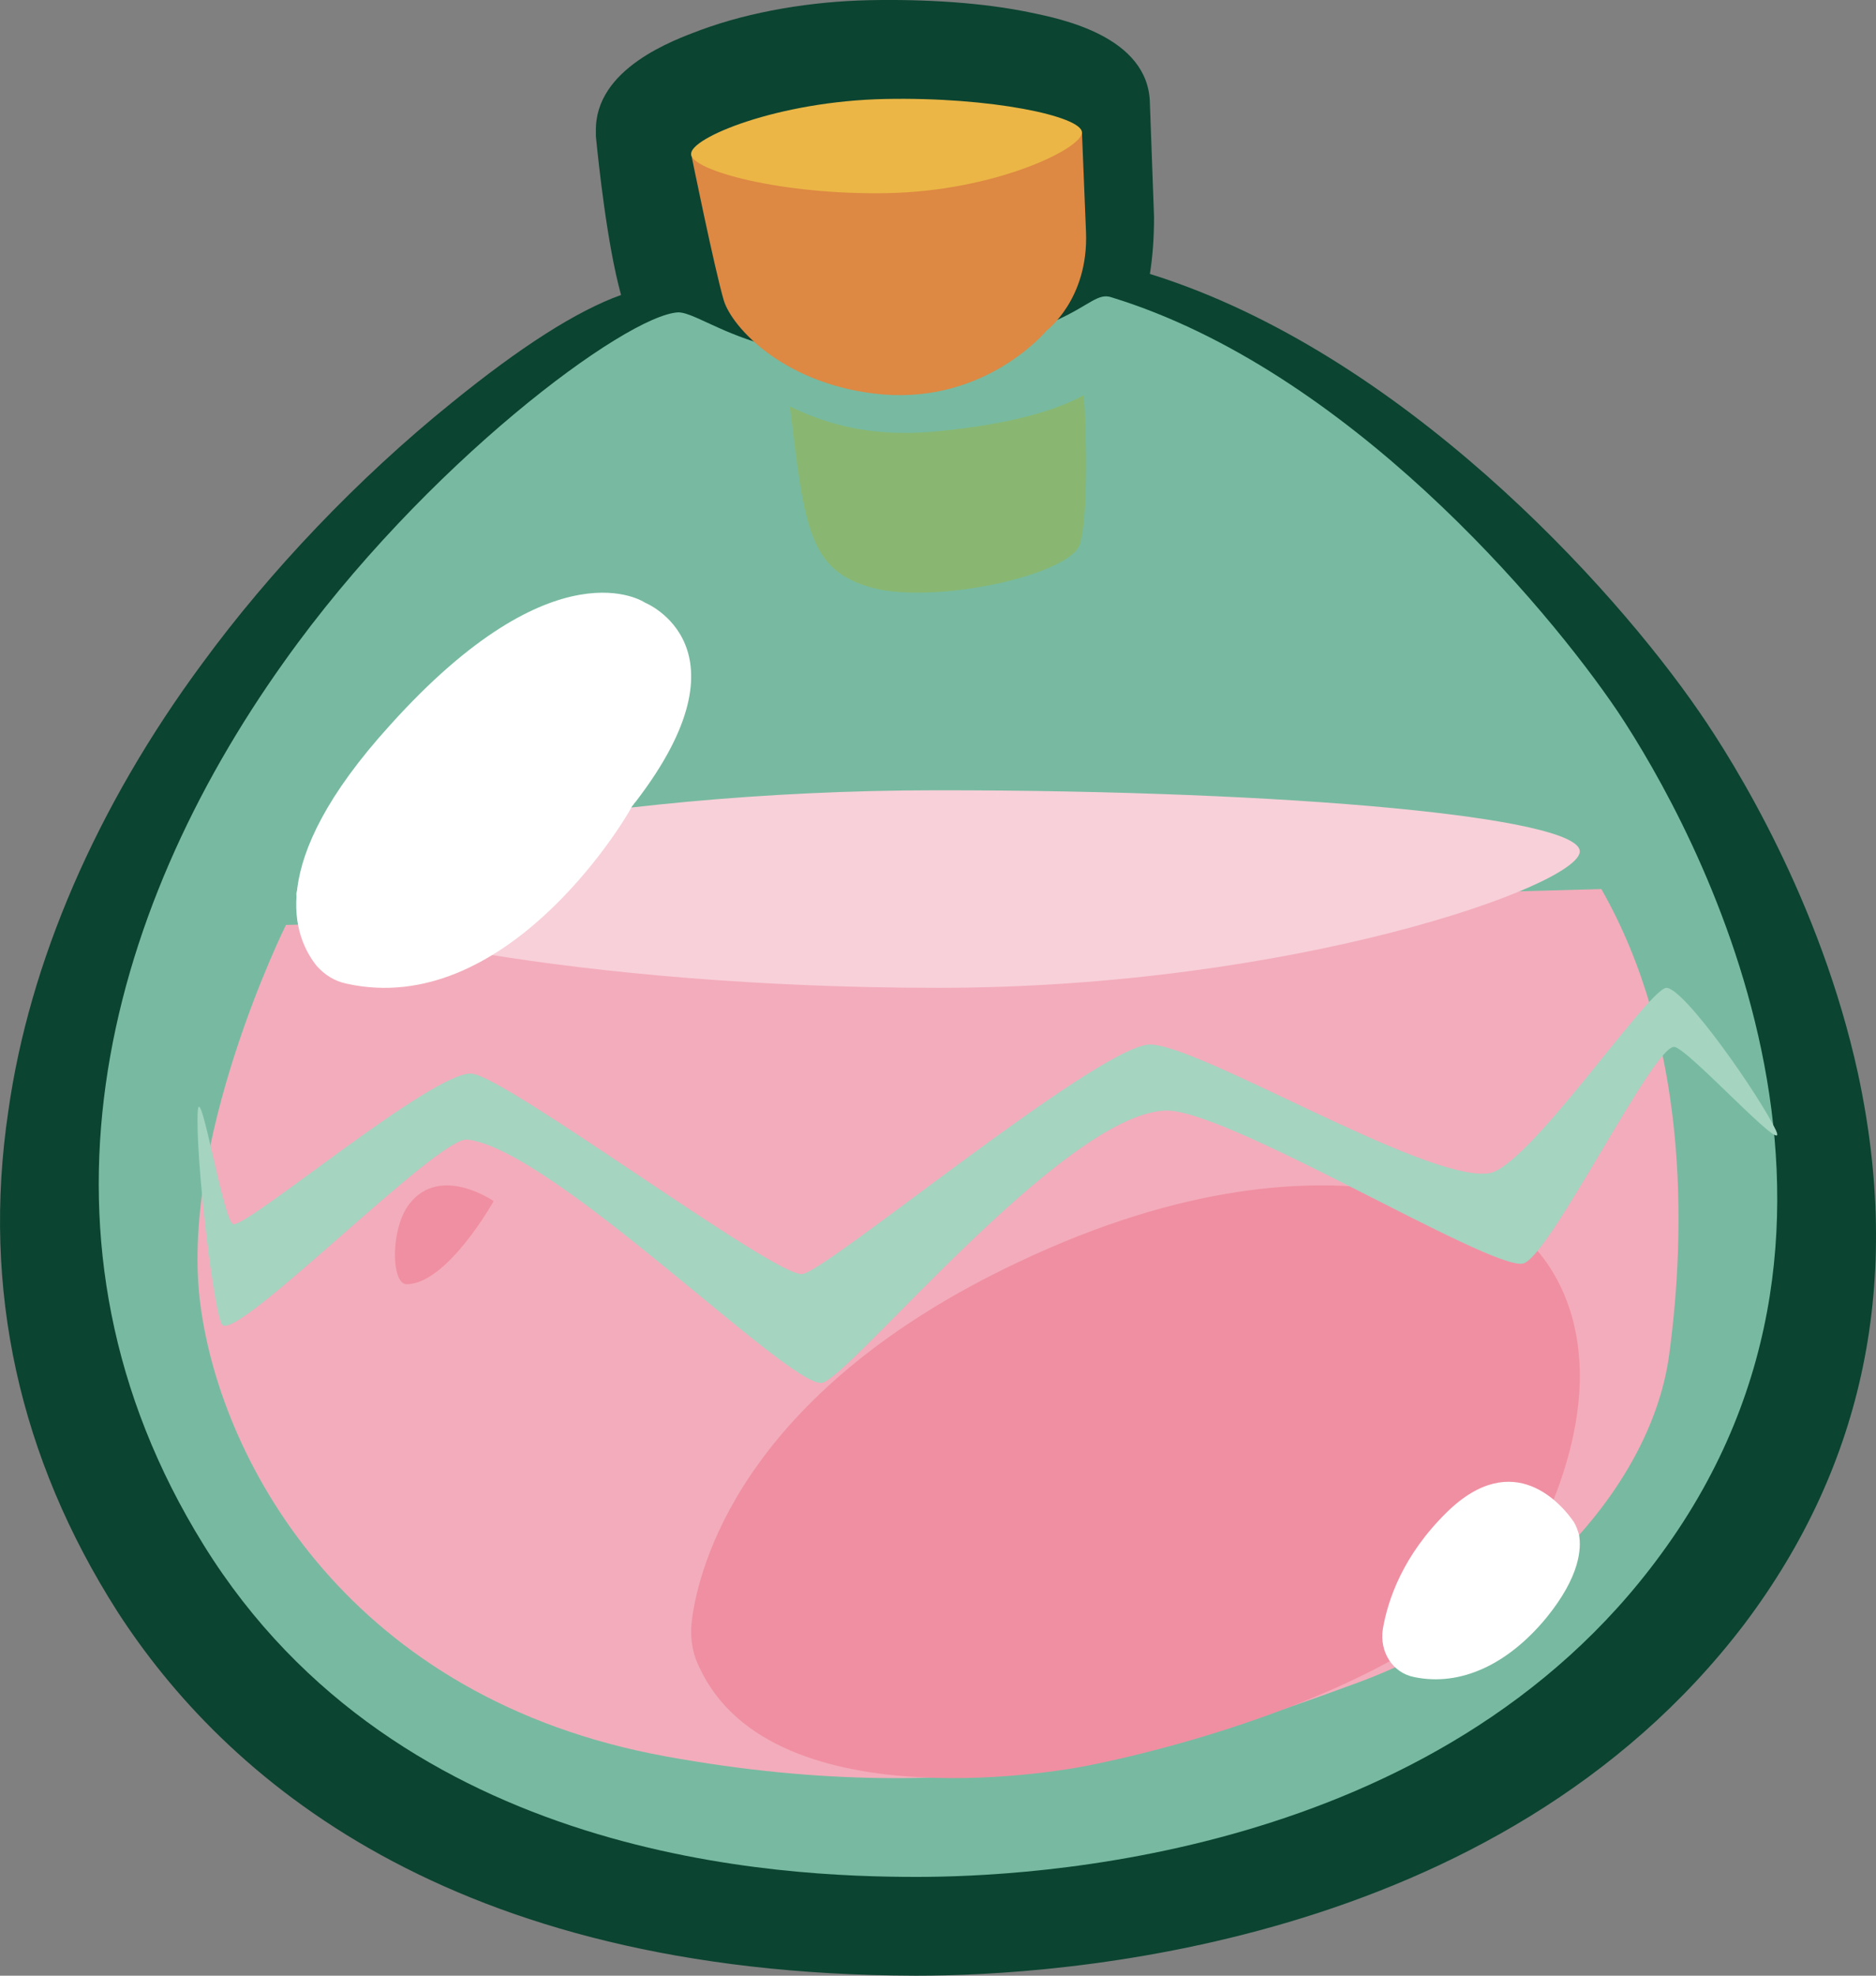
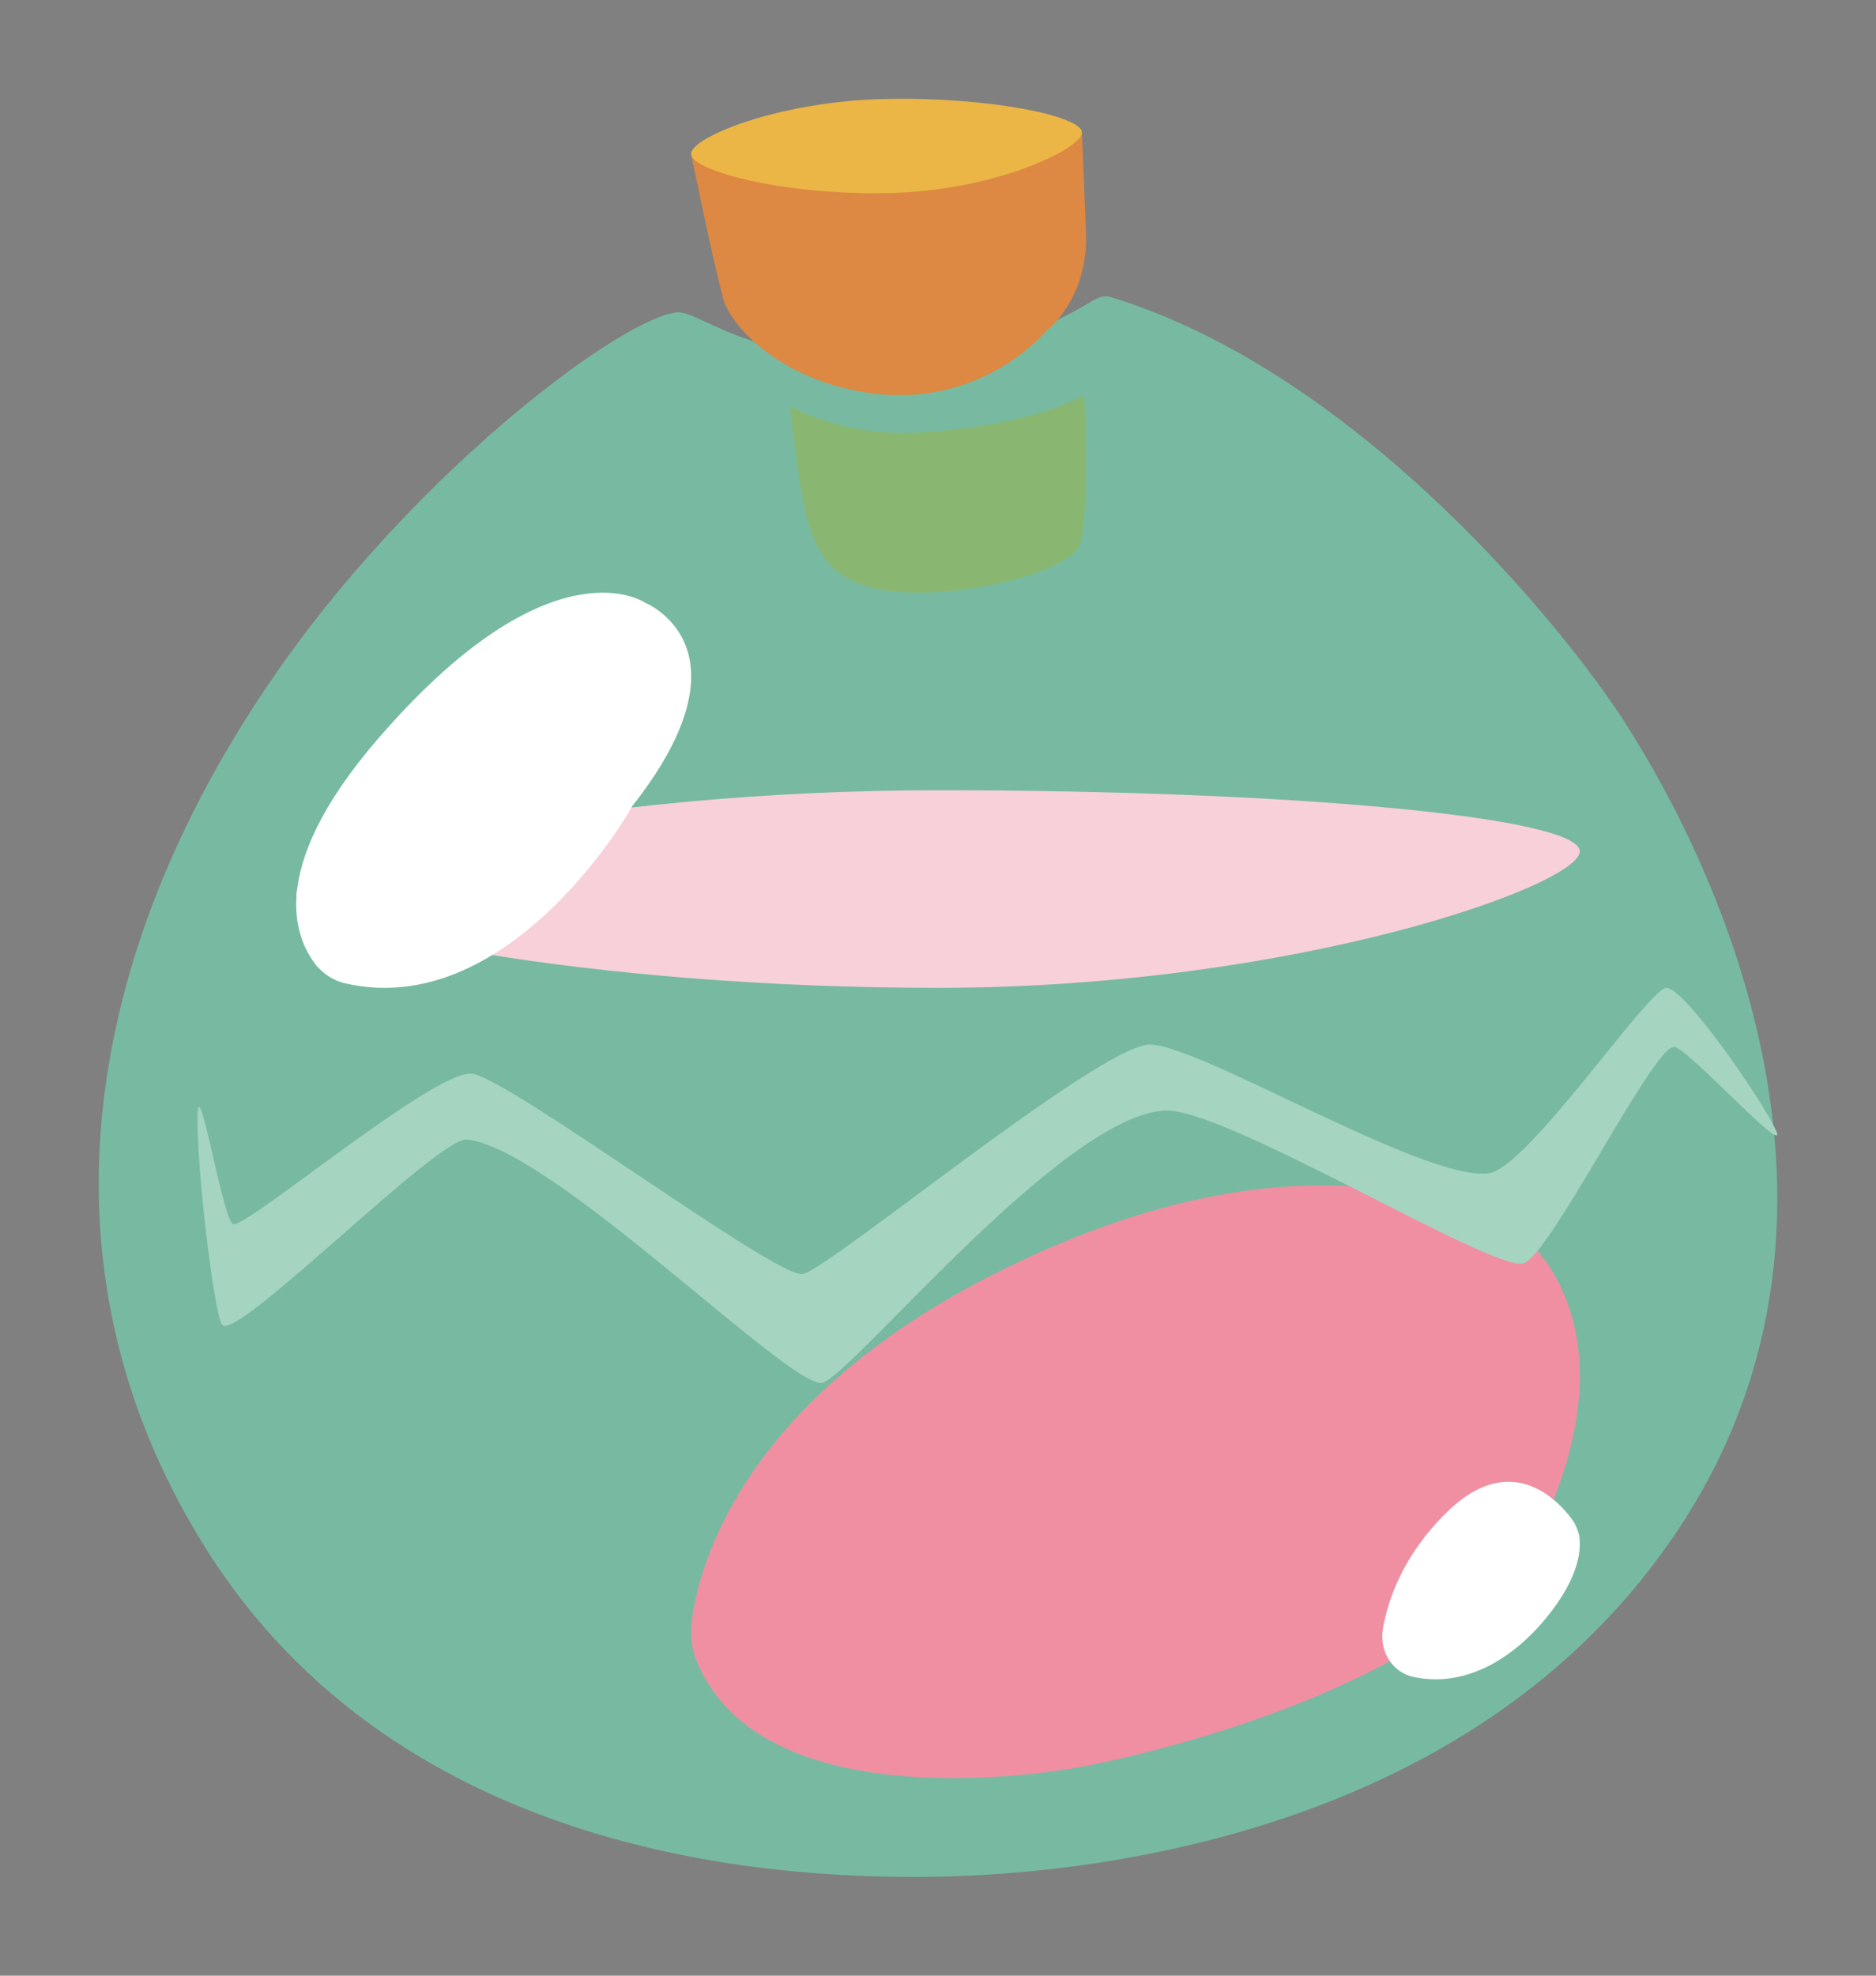
<svg xmlns="http://www.w3.org/2000/svg" width="19px" height="20px" viewBox="0 0 19 20" version="1.1">
  <rect x="0" y="0" width="19" height="20" fill="#808080" stroke="none" />
  <title>smooth-love-potion-slp-logo</title>
  <g id="Page-1" stroke="none" stroke-width="1" fill="none" fill-rule="evenodd">
    <g id="smooth-love-potion-slp-logo" fill-rule="nonzero">
-       <path d="M9.294,20 C9.28,20 9.28,20 9.265,20 C4.533,19.987 2.266,17.981 1.189,16.314 C0.197,14.759 -0.185,13.054 0.084,11.249 C0.296,9.744 0.976,8.164 2.053,6.71 C2.733,5.782 3.626,4.842 4.575,4.077 C5.27,3.513 5.837,3.149 6.29,2.986 C6.148,2.472 6.063,1.657 6.035,1.381 L6.035,1.331 C6.021,0.692 6.828,0.404 7.098,0.303 C7.608,0.115 8.217,0.015 8.798,0.002 C9.379,-0.01 9.96,0.027 10.442,0.128 C10.739,0.19 11.632,0.366 11.646,1.043 L11.688,2.196 C11.688,2.41 11.674,2.598 11.646,2.773 C14.182,3.563 16.336,5.933 17.214,7.212 L17.214,7.212 C17.569,7.726 18.433,9.117 18.816,10.86 C19.269,12.954 18.886,14.822 17.668,16.439 C15.16,19.737 10.668,20 9.294,20 Z M6.772,4.278 C6.205,4.554 4.561,5.77 3.343,7.45 C2.138,9.092 0.424,12.352 2.535,15.649 C3.782,17.605 6.12,18.646 9.28,18.658 C9.294,18.658 9.294,18.658 9.308,18.658 C10.484,18.658 14.324,18.433 16.378,15.7 C18.801,12.49 16.407,8.666 15.897,7.939 L15.897,7.939 C15.457,7.299 14.565,6.259 13.46,5.381 L8.826,4.754 L5.312,5.368 L7.168,4.441 C7.098,4.416 7.027,4.391 6.956,4.353 C6.885,4.328 6.814,4.303 6.772,4.278 Z M11.008,4.253 L12.751,4.854 C12.284,4.554 11.802,4.29 11.292,4.115 C11.221,4.152 11.15,4.19 11.065,4.228 C11.051,4.24 11.037,4.253 11.008,4.253 Z M7.579,1.595 C7.65,2.109 7.735,2.635 7.792,2.786 C7.905,3.062 8.089,3.237 8.373,3.337 L8.94,3.538 L9.421,3.3 C9.676,3.174 9.846,2.986 9.861,2.974 L9.917,2.899 L9.946,2.886 C9.988,2.836 10.13,2.635 10.116,2.247 L10.116,1.457 C9.846,1.394 9.379,1.344 8.826,1.356 C8.302,1.369 7.834,1.494 7.579,1.595 Z" id="Shape" fill="#0B4431" />
      <path d="M16.827,15.727 C14.562,18.836 10.363,19 9.286,19 C7.932,19 4.051,18.849 2.062,15.639 C0.156,12.567 1.054,9.256 2.877,6.7 C4.3,4.698 6.344,3.188 6.869,3.162 C6.965,3.162 7.117,3.25 7.352,3.351 C7.684,3.49 8.195,3.666 8.996,3.603 C9.921,3.527 10.418,3.376 10.709,3.238 C11.04,3.087 11.123,2.961 11.261,3.011 C13.637,3.741 15.653,6.121 16.385,7.204 C17.173,8.387 19.327,12.315 16.827,15.727 Z" id="Path" fill="#77BAA1" />
-       <path d="M2.896,9.363 C2.896,9.363 1.799,11.576 2.033,13.233 C2.252,14.829 3.554,17.199 6.742,17.78 C9.929,18.36 11.991,17.683 13.761,17.03 C15.516,16.377 16.729,15.01 16.905,13.716 C17.08,12.422 17.095,10.536 16.218,9" id="Path" fill="#F3ACBB" />
      <path d="M10.94,5.502 C10.854,5.82 9.458,6.126 8.821,5.947 C8.196,5.769 8.147,5.349 8,4.115 C8.294,4.255 8.747,4.433 9.458,4.369 C10.279,4.293 10.72,4.14 10.977,4 C11.001,4.318 11.026,5.196 10.94,5.502 Z" id="Path" fill="#89B772" />
      <path d="M7.081,16.874 C6.999,16.71 6.986,16.534 7.013,16.358 C7.108,15.725 7.625,14.047 10.308,12.779 C13.671,11.183 15.441,12.533 15.441,12.533 C15.441,12.533 16.503,13.343 15.7,15.267 C14.896,17.18 10.961,17.884 10.961,17.884 C10.961,17.884 7.83,18.505 7.081,16.874 Z" id="Path" fill="#F08FA2" />
-       <path d="M4.118,13 C3.961,13 3.951,12.437 4.147,12.186 C4.461,11.784 5,12.159 5,12.159 C5,12.159 4.529,13 4.118,13 Z" id="Path" fill="#F08FA2" />
      <path d="M16,8.619 C16,8.273 13.092,8 9.5,8 C5.908,8 3,8.705 3,9.05 C3,9.396 5.908,10 9.5,10 C13.092,10 16,8.964 16,8.619 Z" id="Path" fill="#F8D0D9" />
      <g id="Group" transform="translate(7, 1)">
        <path d="M0,0.56 C0,0.56 0.234,1.711 0.33,2.04 C0.412,2.313 0.948,2.905 1.938,2.993 C2.996,3.08 3.6,2.346 3.6,2.346 C3.6,2.346 4.026,2.029 3.999,1.349 C3.971,0.67 3.958,0.341 3.958,0.341 C3.958,0.341 1.731,0.506 0,0.56 Z" id="Path" fill="#DD8843" />
        <path d="M3.958,0.341 C3.958,0.177 3.037,-0.02 1.965,0.002 C0.88,0.024 -0.014,0.396 0,0.56 C0,0.725 0.921,0.977 1.993,0.955 C3.078,0.933 3.958,0.506 3.958,0.341 Z" id="Path" fill="#EBB646" />
      </g>
      <path d="M3.516,9.959 C3.387,9.933 3.29,9.869 3.209,9.78 C2.983,9.499 2.661,8.758 3.951,7.34 C5.629,5.475 6.533,6.101 6.533,6.101 C6.533,6.101 7.646,6.548 6.436,8.119 C6.42,8.132 6.42,8.145 6.404,8.158 C6.291,8.375 5.097,10.304 3.516,9.959 Z" id="Path" fill="#FFFFFF" />
      <path d="M14.322,16.977 C14.107,16.935 13.968,16.725 14.006,16.487 C14.057,16.193 14.209,15.745 14.651,15.311 C15.334,14.639 15.827,15.241 15.941,15.409 C15.966,15.451 15.979,15.493 15.992,15.535 C16.017,15.675 16.004,15.955 15.663,16.375 C15.271,16.851 14.79,17.075 14.322,16.977 Z" id="Path" fill="#FFFFFF" />
      <path d="M17.987,11.443 C18.126,11.748 17.096,10.61 16.957,10.598 C16.748,10.575 15.69,12.733 15.425,12.791 C15.091,12.862 12.376,11.196 11.791,11.243 C10.747,11.302 8.603,13.952 8.324,13.999 C7.99,14.046 5.595,11.63 4.732,11.536 C4.439,11.501 2.42,13.565 2.253,13.413 C2.17,13.343 1.975,11.701 2.003,11.243 C2.031,10.95 2.267,12.393 2.365,12.393 C2.532,12.404 4.384,10.845 4.774,10.868 C5.122,10.891 7.865,12.944 8.129,12.897 C8.394,12.85 11.053,10.645 11.624,10.575 C12.07,10.528 14.437,11.97 15.077,11.877 C15.467,11.83 16.664,10.047 16.873,10 C17.054,9.988 17.834,11.114 17.987,11.443 Z" id="Path" fill="#A5D4C1" />
    </g>
  </g>
</svg>